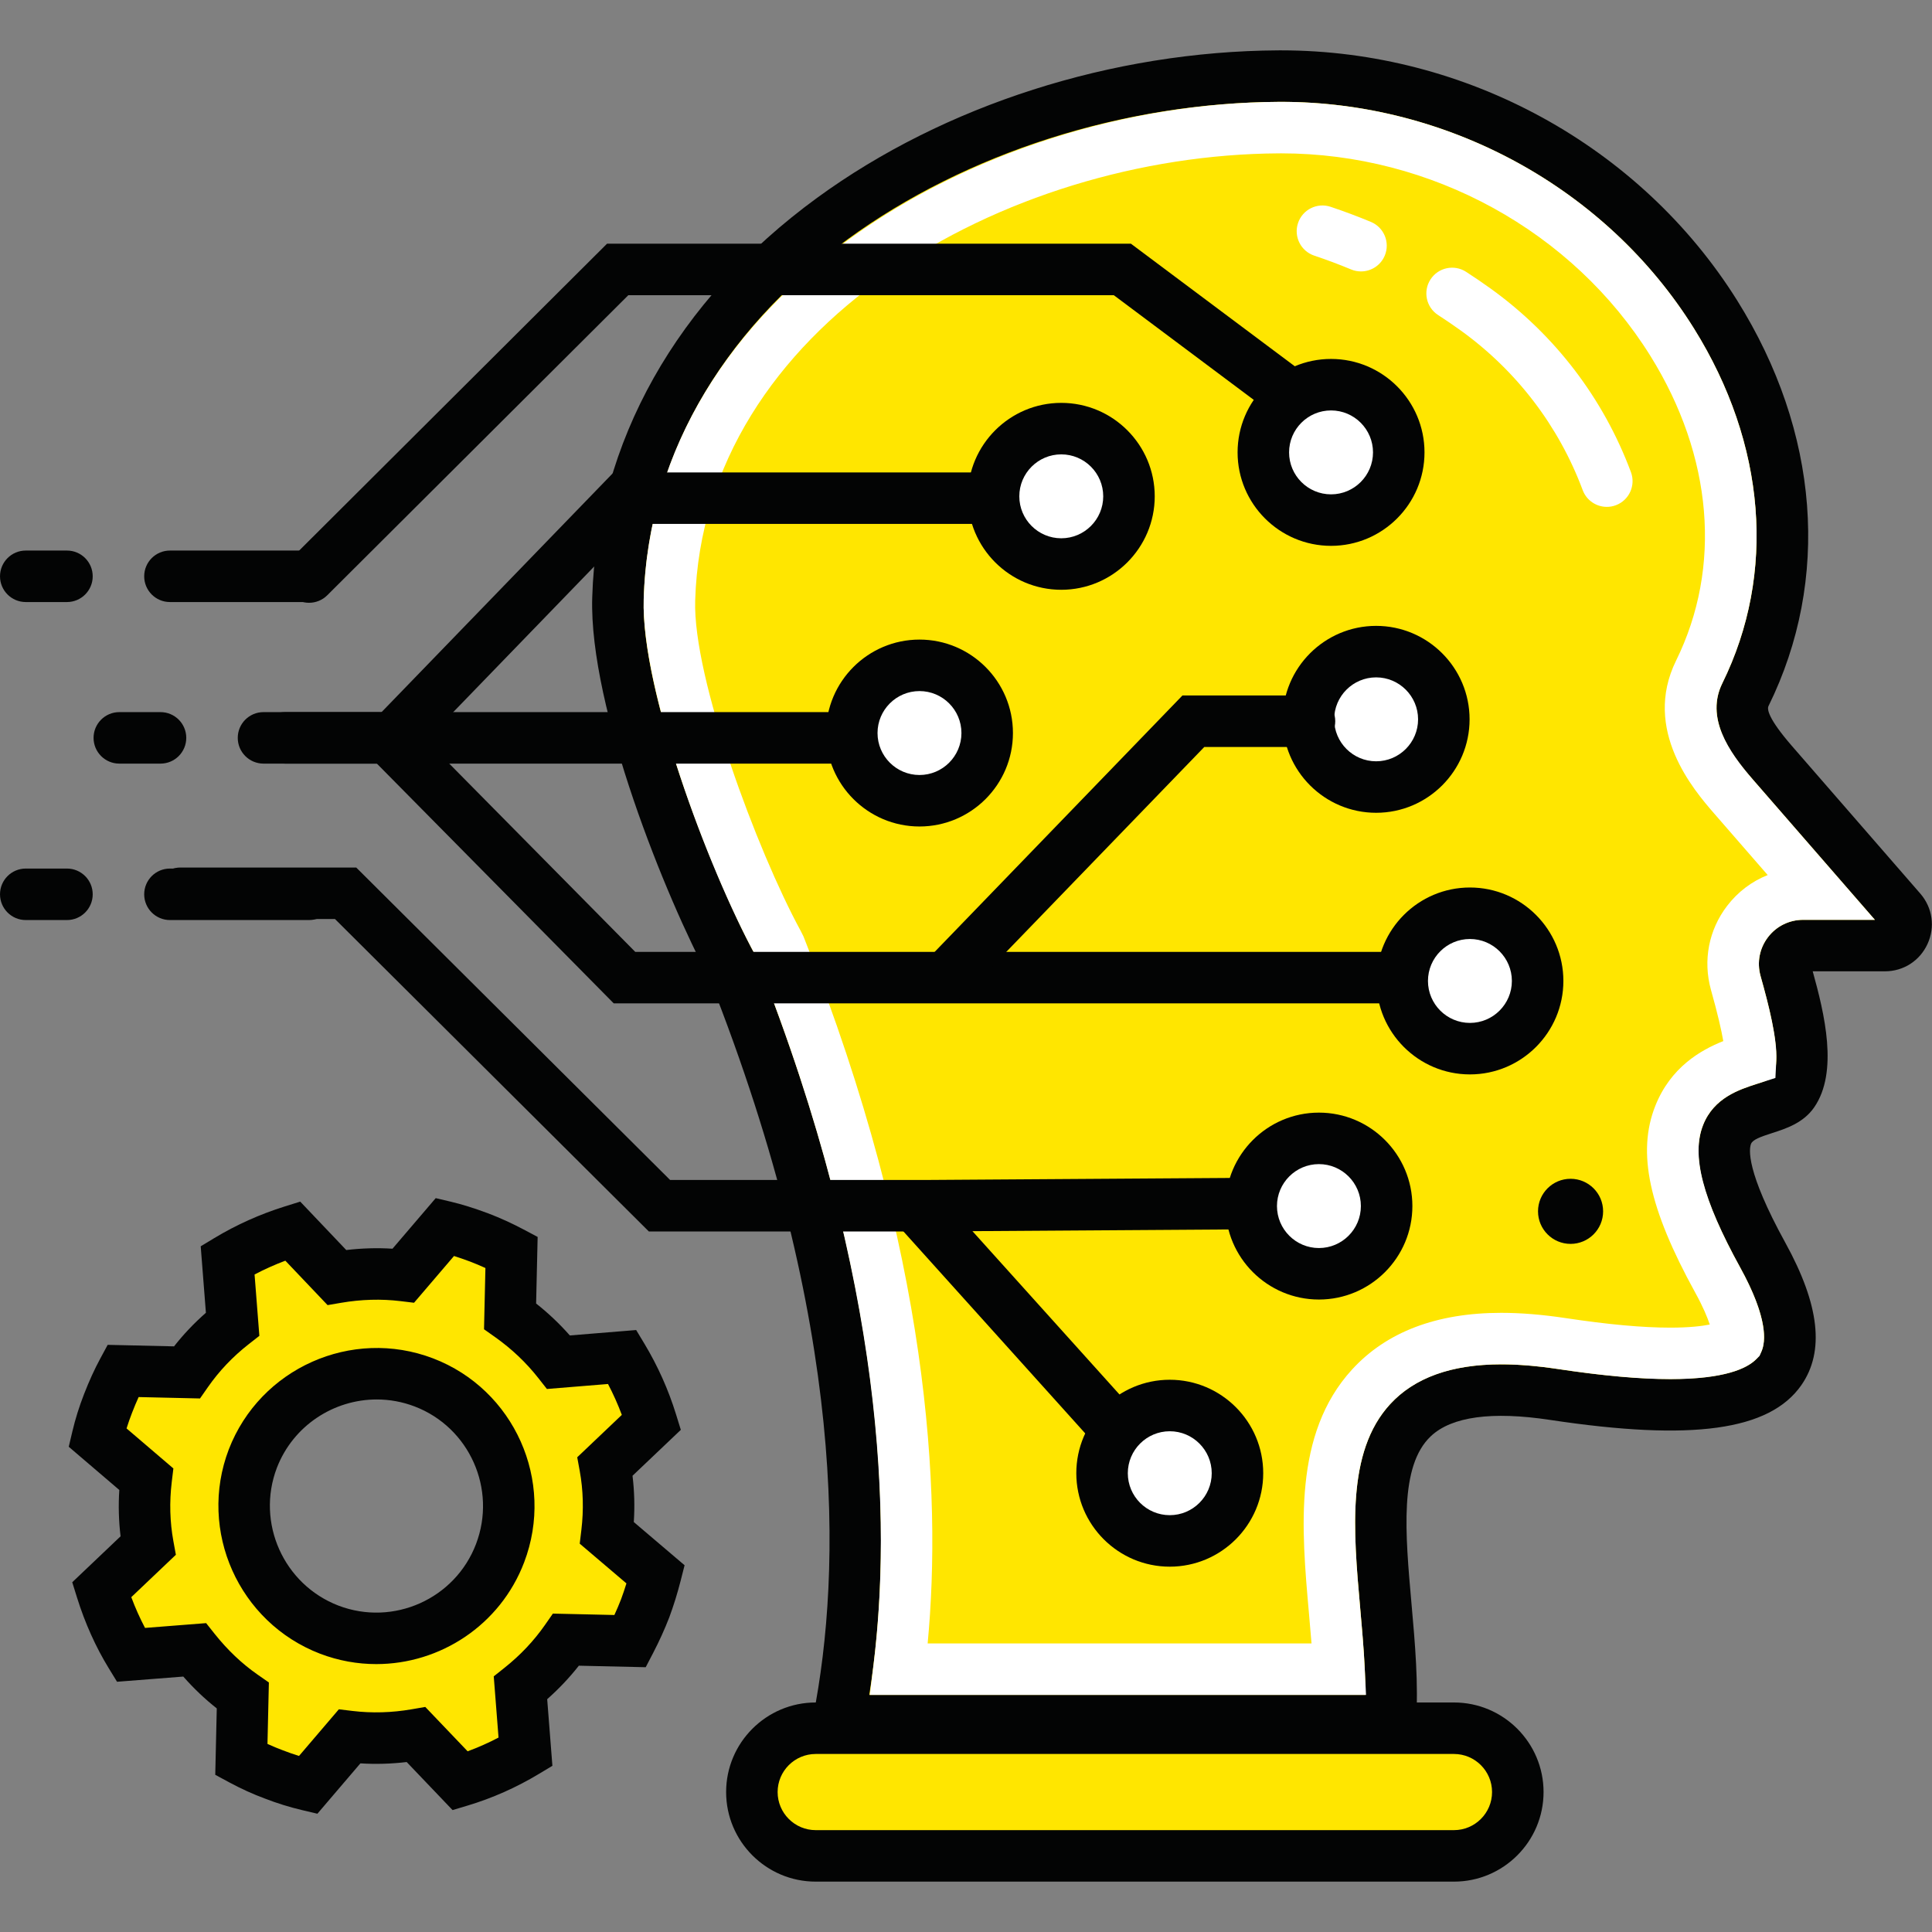
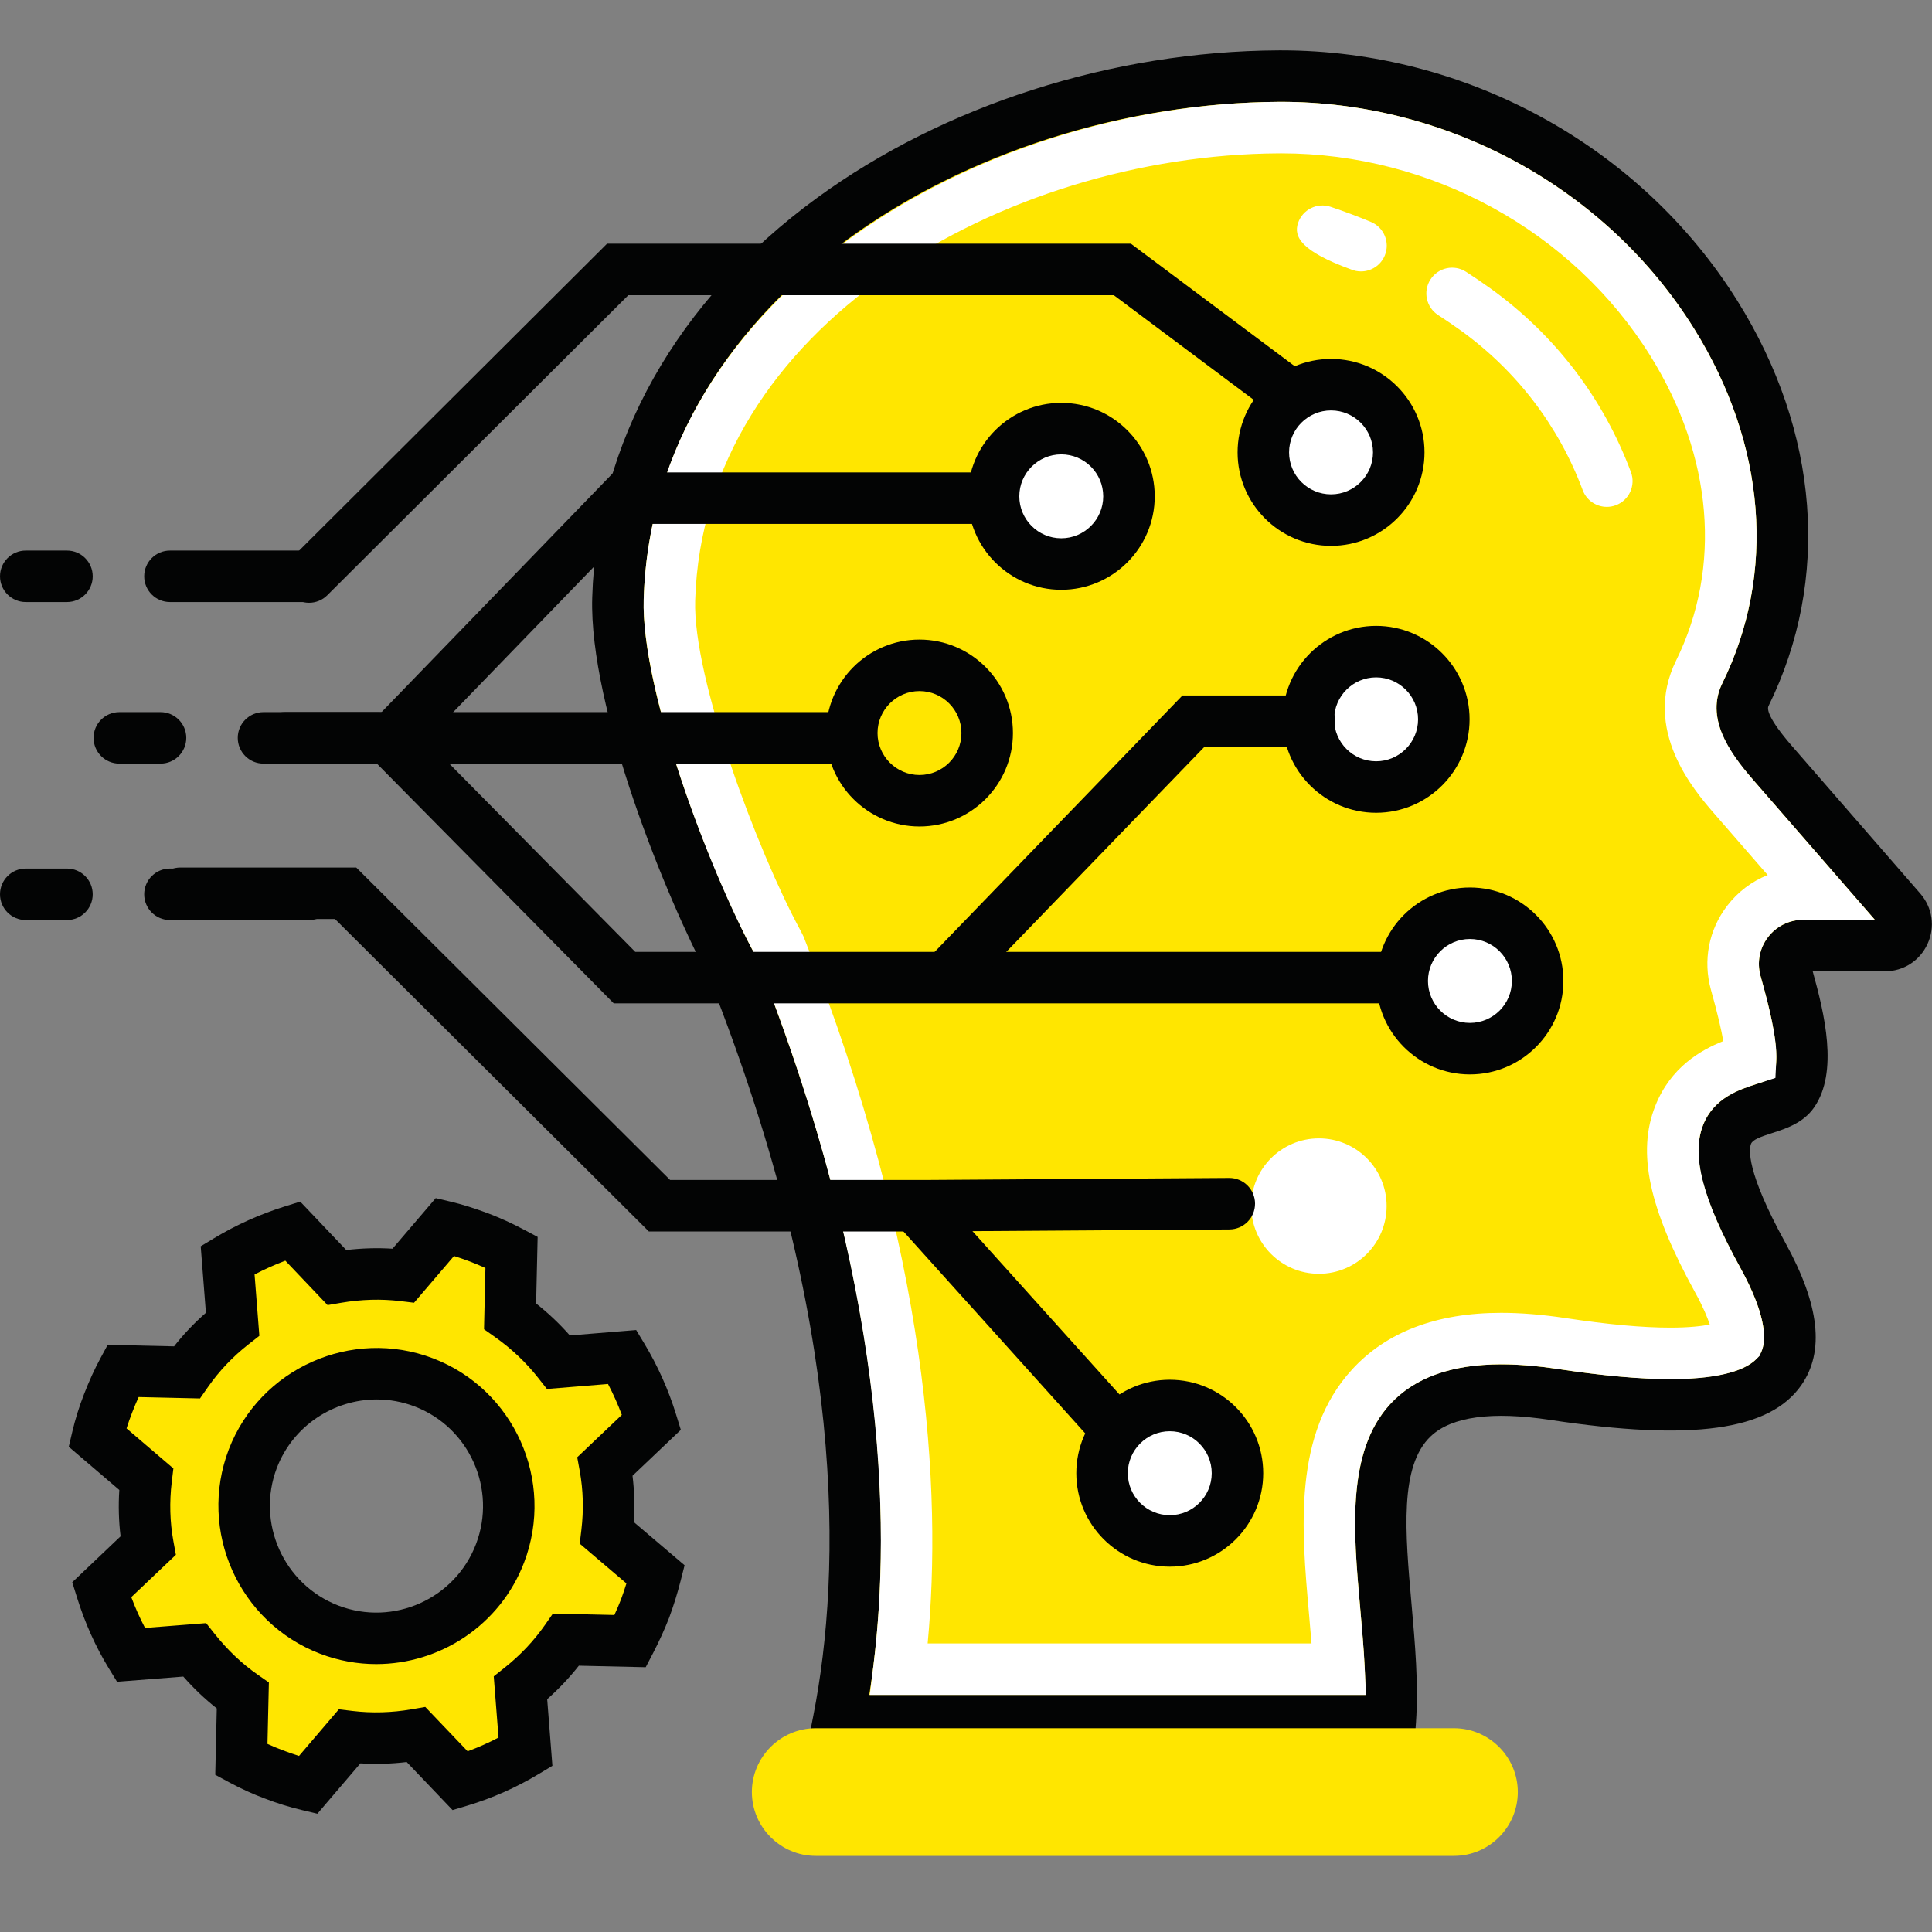
<svg xmlns="http://www.w3.org/2000/svg" width="100%" height="100%" viewBox="0 0 5906 5906" version="1.1" xml:space="preserve" style="fill-rule:evenodd;clip-rule:evenodd;stroke-linejoin:round;stroke-miterlimit:2;">
  <rect x="0" y="0" width="5906" height="5906" fill="#808080" stroke="none" />
  <g transform="matrix(22.078,0,0,22.078,-1483.7,-10233.9)">
    <path d="M328.188,594.458L316.875,594.458C315.172,594.458 313.951,596.065 314.4,597.704C315.782,602.621 318.155,610.938 315.461,614.833C312.374,619.296 298.461,614.03 311.283,637.329C322.628,657.929 306.832,660.304 282.36,656.611C247.905,651.411 261.182,680.825 259.703,701.779L183.314,701.779C187.91,678.351 186.882,643.403 168.66,597.511C162.489,586.167 152.349,560.293 152.767,546.378C154.052,502.35 200.139,474.311 244.208,474.072C292.812,473.809 327.441,522.022 308.873,559.719C307.339,562.833 310.318,566.5 312.601,569.135L330.404,589.606C332.043,591.502 330.694,594.458 328.188,594.458Z" style="fill:rgb(255,230,0);fill-rule:nonzero;" />
  </g>
  <g transform="matrix(22.078,0,0,22.078,-1483.7,-10233.9)">
    <path d="M327.707,591.937L327.717,591.937L327.707,591.937ZM187.564,698.214L256.258,698.214C256.263,694.37 255.896,690.246 255.538,686.228C254.553,675.147 253.533,663.689 260.437,657.193C265.06,652.847 272.403,651.503 282.893,653.086C303.828,656.246 309.345,653.29 310.769,651.246C312.249,649.122 311.322,644.791 308.16,639.049C302.874,629.443 301.338,623.532 303.024,619.284C304.516,615.526 308.046,614.388 310.382,613.635C311.143,613.389 312.293,613.019 312.569,612.755C314.245,610.325 311.893,601.956 311.007,598.806L310.969,598.669C310.451,596.783 310.829,594.835 311.997,593.303C313.165,591.772 314.943,590.894 316.875,590.894L326.8,590.894L309.91,571.474C307.672,568.89 303.024,563.523 305.675,558.143C313.183,542.902 311.731,524.963 301.694,508.927C289.535,489.5 267.495,477.501 244.228,477.637C222.729,477.754 200.975,484.696 184.545,496.684C166.912,509.55 156.892,527.234 156.33,546.482C155.934,559.672 166.029,585.214 171.792,595.808L171.974,596.196C190.441,642.707 190.954,676.788 187.564,698.214ZM263.025,705.344L178.982,705.344L179.816,701.092C183.754,681.021 184.448,647.03 165.425,599.023C159.482,588.021 148.744,561.54 149.203,546.271C149.831,524.774 160.89,505.118 180.342,490.924C197.955,478.074 221.226,470.632 244.188,470.507C244.322,470.507 244.457,470.506 244.591,470.506C270.182,470.506 294.348,483.751 307.738,505.144C319.115,523.321 320.694,543.787 312.071,561.294C311.861,561.719 312.003,562.999 315.296,566.801L333.095,587.267C334.784,589.221 335.163,591.885 334.092,594.228C333.021,596.569 330.758,598.023 328.188,598.023L318.192,598.023C319.813,603.855 321.787,611.954 318.393,616.861C316.896,619.026 314.497,619.799 312.57,620.421C310.959,620.94 309.886,621.325 309.651,621.915C309.378,622.604 308.912,625.627 314.406,635.61C319.144,644.212 319.867,650.66 316.619,655.322C312.229,661.62 301.502,663.105 281.828,660.136C273.761,658.918 268.206,659.676 265.324,662.386C260.941,666.509 261.768,675.78 262.641,685.596C263.128,691.077 263.632,696.744 263.259,702.03L263.025,705.344Z" style="fill:rgb(3,4,4);fill-rule:nonzero;" />
  </g>
  <g transform="matrix(22.078,0,0,22.078,-1483.7,-10233.9)">
    <path d="M305.658,646.413M195.646,691.084L248.797,691.084C248.688,689.691 248.563,688.288 248.441,686.91C247.404,675.244 246.235,662.093 254.402,653.167C259.17,647.953 266.121,645.31 275.058,645.31C277.771,645.31 280.764,645.554 283.956,646.035C289.863,646.926 294.614,647.36 298.482,647.36C301.084,647.36 302.823,647.151 303.938,646.93C303.612,645.937 303.014,644.485 301.913,642.487C295.491,630.817 293.842,623.092 296.397,616.654C298.517,611.313 302.677,608.928 305.81,607.685C305.555,606.192 305.046,603.943 304.094,600.556C302.981,596.507 303.798,592.295 306.328,588.979C307.815,587.028 309.76,585.566 311.959,584.694L304.52,576.14C301.787,572.985 294.538,564.618 299.278,554.994C305.647,542.062 304.354,526.695 295.73,512.834C284.959,495.521 265.369,484.766 244.606,484.766L244.262,484.768C206.267,484.973 164.566,508.709 163.458,546.697C163.134,557.443 172.029,581.322 178.055,592.401L178.442,593.168L178.601,593.568C195.873,637.068 197.63,670.062 195.646,691.084ZM256.344,698.214L187.631,698.214L188.132,694.207C190.616,674.317 189.829,641.167 171.973,596.196L171.793,595.812C165.086,583.479 155.961,558.751 156.331,546.485C157.563,504.248 202.916,477.861 244.228,477.638L244.592,477.636C267.813,477.636 289.723,489.68 301.785,509.068C311.738,525.066 313.155,542.954 305.675,558.144C303.34,562.885 306.503,567.539 309.904,571.467L326.8,590.893L316.876,590.893C314.942,590.893 313.164,591.771 311.997,593.303C310.828,594.835 310.451,596.783 310.963,598.647C312.123,602.772 313.295,607.403 313.15,610.32L313.028,612.787L310.449,613.613C308.046,614.387 304.517,615.525 303.024,619.284C301.36,623.476 302.944,629.572 308.159,639.048C312.028,646.074 311.671,649.315 311.113,650.622L310.837,651.27L310.334,651.765C309.07,653.008 305.989,654.49 298.482,654.49C294.254,654.49 289.155,654.03 282.893,653.085C280.052,652.657 277.416,652.44 275.058,652.44C268.205,652.44 263.025,654.303 259.663,657.979C253.615,664.589 254.593,675.583 255.537,686.216C255.783,688.978 256.031,691.769 256.161,694.476L256.344,698.214Z" style="fill:white;fill-rule:nonzero;" />
  </g>
  <g transform="matrix(22.078,0,0,22.078,-1483.7,-10233.9)">
-     <path d="M255.647,501.116C255.19,501.116 254.728,501.028 254.279,500.842C252.607,500.146 250.891,499.503 249.178,498.93C247.311,498.306 246.303,496.286 246.928,494.418C247.552,492.552 249.572,491.543 251.439,492.168C253.313,492.795 255.189,493.498 257.018,494.258C258.834,495.014 259.696,497.101 258.94,498.919C258.37,500.289 257.044,501.116 255.647,501.116ZM289.685,533.716C288.238,533.716 286.879,532.831 286.344,531.397C283.03,522.518 277.199,514.881 269.482,509.311C268.454,508.57 267.393,507.846 266.328,507.159C264.674,506.091 264.198,503.884 265.267,502.23C266.334,500.575 268.54,500.102 270.195,501.168C271.361,501.921 272.525,502.715 273.653,503.528C282.519,509.927 289.216,518.701 293.023,528.904C293.712,530.749 292.774,532.802 290.93,533.49C290.52,533.644 290.098,533.716 289.685,533.716Z" style="fill:white;fill-rule:nonzero;" />
+     <path d="M255.647,501.116C255.19,501.116 254.728,501.028 254.279,500.842C247.311,498.306 246.303,496.286 246.928,494.418C247.552,492.552 249.572,491.543 251.439,492.168C253.313,492.795 255.189,493.498 257.018,494.258C258.834,495.014 259.696,497.101 258.94,498.919C258.37,500.289 257.044,501.116 255.647,501.116ZM289.685,533.716C288.238,533.716 286.879,532.831 286.344,531.397C283.03,522.518 277.199,514.881 269.482,509.311C268.454,508.57 267.393,507.846 266.328,507.159C264.674,506.091 264.198,503.884 265.267,502.23C266.334,500.575 268.54,500.102 270.195,501.168C271.361,501.921 272.525,502.715 273.653,503.528C282.519,509.927 289.216,518.701 293.023,528.904C293.712,530.749 292.774,532.802 290.93,533.49C290.52,533.644 290.098,533.716 289.685,533.716Z" style="fill:white;fill-rule:nonzero;" />
  </g>
  <g transform="matrix(22.078,0,0,22.078,-1483.7,-10233.9)">
    <path d="M268.521,702.825L180.146,702.825C175.285,702.825 171.308,706.802 171.308,711.663C171.308,716.524 175.285,720.5 180.146,720.5L268.521,720.5C273.382,720.5 277.359,716.524 277.359,711.663C277.359,706.802 273.382,702.825 268.521,702.825Z" style="fill:rgb(255,230,0);fill-rule:nonzero;" />
  </g>
  <g transform="matrix(22.078,0,0,22.078,-1483.7,-10233.9)">
-     <path d="M180.146,706.39C177.238,706.39 174.873,708.756 174.873,711.663C174.873,714.57 177.238,716.936 180.146,716.936L268.521,716.936C271.429,716.936 273.794,714.57 273.794,711.663C273.794,708.756 271.429,706.39 268.521,706.39L180.146,706.39ZM268.521,724.065L180.146,724.065C173.307,724.065 167.742,718.502 167.742,711.663C167.742,704.824 173.307,699.26 180.146,699.26L268.521,699.26C275.36,699.26 280.925,704.824 280.925,711.663C280.925,718.502 275.36,724.065 268.521,724.065Z" style="fill:rgb(3,4,4);fill-rule:nonzero;" />
-   </g>
+     </g>
  <g transform="matrix(22.078,0,0,22.078,-1483.7,-10233.9)">
    <path d="M223.521,532.255C223.521,527.078 219.324,522.881 214.146,522.881C208.969,522.881 204.771,527.078 204.771,532.255C204.771,537.433 208.969,541.63 214.146,541.63C219.324,541.63 223.521,537.433 223.521,532.255Z" style="fill:white;fill-rule:nonzero;" />
  </g>
  <g transform="matrix(22.078,0,0,22.078,-1483.7,-10233.9)">
    <path d="M280.104,599.357C280.104,594.18 275.906,589.983 270.729,589.983C265.552,589.983 261.354,594.18 261.354,599.357C261.354,604.535 265.552,608.732 270.729,608.732C275.906,608.732 280.104,604.535 280.104,599.357Z" style="fill:white;fill-rule:nonzero;" />
  </g>
  <g transform="matrix(22.078,0,0,22.078,-1483.7,-10233.9)">
    <path d="M259.196,630.528C259.196,625.351 254.999,621.153 249.821,621.153C244.645,621.153 240.447,625.351 240.447,630.528C240.447,635.706 244.645,639.903 249.821,639.903C254.999,639.903 259.196,635.706 259.196,630.528Z" style="fill:white;fill-rule:nonzero;" />
  </g>
  <g transform="matrix(22.078,0,0,22.078,-1483.7,-10233.9)">
    <path d="M238.544,667.516C238.544,662.339 234.347,658.141 229.169,658.141C223.992,658.141 219.795,662.339 219.795,667.516C219.795,672.694 223.992,676.891 229.169,676.891C234.347,676.891 238.544,672.694 238.544,667.516Z" style="fill:white;fill-rule:nonzero;" />
  </g>
  <g transform="matrix(22.078,0,0,22.078,-1483.7,-10233.9)">
-     <path d="M203.89,565.031C203.89,559.853 199.692,555.656 194.516,555.656C189.338,555.656 185.141,559.853 185.141,565.031C185.141,570.208 189.338,574.406 194.516,574.406C199.692,574.406 203.89,570.208 203.89,565.031Z" style="fill:white;fill-rule:nonzero;" />
-   </g>
+     </g>
  <g transform="matrix(22.078,0,0,22.078,-1483.7,-10233.9)">
    <path d="M260.875,526.172C260.875,531.35 256.678,535.547 251.5,535.547C246.322,535.547 242.125,531.35 242.125,526.172C242.125,520.995 246.322,516.798 251.5,516.798C256.678,516.798 260.875,520.995 260.875,526.172Z" style="fill:white;fill-rule:nonzero;" />
  </g>
  <g transform="matrix(22.078,0,0,22.078,-1483.7,-10233.9)">
    <path d="M260.709,602.46L152.181,602.46L116.226,566.067L152.159,528.947L203.733,528.947C205.702,528.947 207.299,530.543 207.299,532.512C207.299,534.481 205.702,536.077 203.733,536.077L155.181,536.077L126.198,566.017L155.159,595.331L260.709,595.331C262.679,595.331 264.275,596.927 264.275,598.896C264.275,600.865 262.679,602.46 260.709,602.46Z" style="fill:rgb(3,4,4);fill-rule:nonzero;" />
  </g>
  <g transform="matrix(22.078,0,0,22.078,-1483.7,-10233.9)">
    <path d="M214.146,526.446C210.942,526.446 208.337,529.052 208.337,532.255C208.337,535.459 210.942,538.065 214.146,538.065C217.351,538.065 219.956,535.459 219.956,532.255C219.956,529.052 217.351,526.446 214.146,526.446ZM214.146,545.195C207.012,545.195 201.206,539.39 201.206,532.255C201.206,525.12 207.012,519.316 214.146,519.316C221.281,519.316 227.087,525.12 227.087,532.255C227.087,539.39 221.281,545.195 214.146,545.195Z" style="fill:rgb(3,4,4);fill-rule:nonzero;" />
  </g>
  <g transform="matrix(22.078,0,0,22.078,-1483.7,-10233.9)">
    <path d="M270.729,593.548C267.525,593.548 264.92,596.154 264.92,599.357C264.92,602.561 267.525,605.167 270.729,605.167C273.933,605.167 276.538,602.561 276.538,599.357C276.538,596.154 273.933,593.548 270.729,593.548ZM270.729,612.297C263.594,612.297 257.789,606.492 257.789,599.357C257.789,592.222 263.594,586.418 270.729,586.418C277.863,586.418 283.669,592.222 283.669,599.357C283.669,606.492 277.863,612.297 270.729,612.297Z" style="fill:rgb(3,4,4);fill-rule:nonzero;" />
  </g>
  <g transform="matrix(22.078,0,0,22.078,-1483.7,-10233.9)">
    <path d="M267.116,563.133C267.116,557.955 262.919,553.758 257.742,553.758C252.564,553.758 248.367,557.955 248.367,563.133C248.367,568.31 252.564,572.508 257.742,572.508C262.919,572.508 267.116,568.31 267.116,563.133Z" style="fill:white;fill-rule:nonzero;" />
  </g>
  <g transform="matrix(22.078,0,0,22.078,-1483.7,-10233.9)">
    <path d="M257.742,557.323C254.538,557.323 251.933,559.929 251.933,563.133C251.933,566.336 254.538,568.943 257.742,568.943C260.945,568.943 263.551,566.336 263.551,563.133C263.551,559.929 260.945,557.323 257.742,557.323ZM257.742,576.073C250.607,576.073 244.802,570.268 244.802,563.133C244.802,555.998 250.607,550.193 257.742,550.193C264.877,550.193 270.682,555.998 270.682,563.133C270.682,570.268 264.877,576.073 257.742,576.073Z" style="fill:rgb(3,4,4);fill-rule:nonzero;" />
  </g>
  <g transform="matrix(22.078,0,0,22.078,-1483.7,-10233.9)">
-     <path d="M249.821,624.718C246.618,624.718 244.013,627.324 244.013,630.528C244.013,633.732 246.618,636.338 249.821,636.338C253.025,636.338 255.631,633.732 255.631,630.528C255.631,627.324 253.025,624.718 249.821,624.718ZM249.821,643.468C242.687,643.468 236.882,637.663 236.882,630.528C236.882,623.393 242.687,617.588 249.821,617.588C256.956,617.588 262.762,623.393 262.762,630.528C262.762,637.663 256.956,643.468 249.821,643.468Z" style="fill:rgb(3,4,4);fill-rule:nonzero;" />
-   </g>
+     </g>
  <g transform="matrix(22.078,0,0,22.078,-1483.7,-10233.9)">
    <path d="M229.169,661.706C225.966,661.706 223.36,664.313 223.36,667.516C223.36,670.72 225.966,673.326 229.169,673.326C232.373,673.326 234.979,670.72 234.979,667.516C234.979,664.313 232.373,661.706 229.169,661.706ZM229.169,680.456C222.034,680.456 216.229,674.651 216.229,667.516C216.229,660.381 222.034,654.576 229.169,654.576C236.304,654.576 242.109,660.381 242.109,667.516C242.109,674.651 236.304,680.456 229.169,680.456Z" style="fill:rgb(3,4,4);fill-rule:nonzero;" />
  </g>
  <g transform="matrix(22.078,0,0,22.078,-1483.7,-10233.9)">
    <path d="M194.516,559.221C191.312,559.221 188.706,561.827 188.706,565.031C188.706,568.234 191.312,570.841 194.516,570.841C197.719,570.841 200.324,568.234 200.324,565.031C200.324,561.827 197.719,559.221 194.516,559.221ZM194.516,577.97C187.381,577.97 181.575,572.166 181.575,565.031C181.575,557.896 187.381,552.091 194.516,552.091C201.65,552.091 207.455,557.896 207.455,565.031C207.455,572.166 201.65,577.97 194.516,577.97Z" style="fill:rgb(3,4,4);fill-rule:nonzero;" />
  </g>
  <g transform="matrix(22.078,0,0,22.078,-1483.7,-10233.9)">
    <path d="M183.225,569.264L106.688,569.264C104.72,569.264 103.123,567.668 103.123,565.699C103.123,563.73 104.72,562.134 106.688,562.134L183.225,562.134C185.193,562.134 186.79,563.73 186.79,565.699C186.79,567.668 185.193,569.264 183.225,569.264Z" style="fill:rgb(3,4,4);fill-rule:nonzero;" />
  </g>
  <g transform="matrix(22.078,0,0,22.078,-1483.7,-10233.9)">
    <path d="M195.214,634.045L157.044,634.045L113.583,590.782L92.182,590.782C90.213,590.782 88.617,589.186 88.617,587.217C88.617,585.248 90.213,583.652 92.182,583.652L116.526,583.652L159.987,626.915L195.19,626.915L237.389,626.634L237.413,626.634C239.37,626.634 240.964,628.214 240.977,630.175C240.99,632.144 239.404,633.75 237.436,633.764L195.214,634.045Z" style="fill:rgb(3,4,4);fill-rule:nonzero;" />
  </g>
  <g transform="matrix(22.078,0,0,22.078,-1483.7,-10233.9)">
    <path d="M221.7,664.945C220.725,664.945 219.754,664.547 219.05,663.765L191.857,633.557C190.54,632.094 190.658,629.84 192.122,628.522C193.585,627.205 195.839,627.323 197.156,628.787L224.349,658.995C225.666,660.458 225.548,662.712 224.084,664.029C223.403,664.643 222.55,664.945 221.7,664.945Z" style="fill:rgb(3,4,4);fill-rule:nonzero;" />
  </g>
  <g transform="matrix(22.078,0,0,22.078,-1483.7,-10233.9)">
    <path d="M251.5,520.363C248.296,520.363 245.69,522.969 245.69,526.172C245.69,529.376 248.296,531.982 251.5,531.982C254.704,531.982 257.31,529.376 257.31,526.172C257.31,522.969 254.704,520.363 251.5,520.363ZM251.5,539.112C244.365,539.112 238.56,533.307 238.56,526.172C238.56,519.037 244.365,513.233 251.5,513.233C258.635,513.233 264.44,519.037 264.44,526.172C264.44,533.307 258.635,539.112 251.5,539.112Z" style="fill:rgb(3,4,4);fill-rule:nonzero;" />
  </g>
  <g transform="matrix(22.078,0,0,22.078,-1483.7,-10233.9)">
    <path d="M109.999,546.995C109.085,546.995 108.171,546.646 107.474,545.947C106.084,544.552 106.088,542.295 107.482,540.905L151.254,497.276L223.79,497.276L248.243,515.565C249.82,516.744 250.143,518.978 248.963,520.555C247.784,522.131 245.551,522.455 243.974,521.274L221.419,504.406L154.201,504.406L112.516,545.955C111.82,546.649 110.909,546.995 109.999,546.995Z" style="fill:rgb(3,4,4);fill-rule:nonzero;" />
  </g>
  <g transform="matrix(22.078,0,0,22.078,-1483.7,-10233.9)">
    <path d="M136.443,678.593C132.838,688.053 122.254,692.783 112.793,689.178C103.333,685.543 98.603,674.959 102.209,665.499C105.843,656.067 116.428,651.337 125.888,654.943C135.319,658.548 140.049,669.133 136.443,678.593ZM151.239,675.795C151.614,672.68 151.527,669.565 150.979,666.566L157.411,660.451C156.432,657.279 155.075,654.25 153.374,651.424L144.548,652.145C142.645,649.722 140.396,647.588 137.828,645.771L138.03,636.917C136.617,636.167 135.117,635.474 133.53,634.869C131.974,634.292 130.416,633.773 128.83,633.398L123.062,640.147C119.946,639.772 116.86,639.887 113.832,640.406L107.718,633.975C104.574,634.955 101.545,636.311 98.718,638.012L99.411,646.867C97.017,648.741 94.854,650.991 93.065,653.558L84.211,653.356C83.432,654.798 82.769,656.298 82.164,657.856C81.557,659.413 81.067,660.97 80.692,662.557L87.441,668.325C87.067,671.44 87.153,674.555 87.701,677.554L81.269,683.669C82.25,686.813 83.576,689.841 85.307,692.667L94.132,691.975C96.036,694.369 98.256,696.532 100.824,698.32L100.622,707.175C102.064,707.954 103.564,708.646 105.122,709.223C106.68,709.828 108.265,710.319 109.852,710.694L115.591,703.973C118.706,704.348 121.821,704.233 124.82,703.714L130.935,710.117C134.107,709.165 137.136,707.809 139.962,706.108L139.27,697.253C141.664,695.35 143.798,693.129 145.586,690.562L154.47,690.764C155.22,689.322 155.911,687.822 156.518,686.265C157.095,684.707 157.585,683.121 157.988,681.534L151.239,675.795Z" style="fill:rgb(255,230,0);fill-rule:nonzero;" />
  </g>
  <g transform="matrix(22.078,0,0,22.078,-1483.7,-10233.9)">
    <path d="M136.443,678.593L136.453,678.593L136.443,678.593ZM119.371,657.304C113.423,657.304 107.795,660.915 105.535,666.78C102.644,674.37 106.471,682.93 114.071,685.85C121.671,688.746 130.216,684.922 133.112,677.323C136.011,669.718 132.199,661.172 124.615,658.273C122.891,657.616 121.117,657.304 119.371,657.304ZM119.301,693.946C116.713,693.946 114.083,693.484 111.523,692.509C100.253,688.179 94.584,675.494 98.877,664.229C103.214,652.976 115.898,647.32 127.157,651.611C138.413,655.914 144.072,668.587 139.774,679.862C136.453,688.577 128.123,693.946 119.301,693.946ZM104.237,704.998C104.947,705.324 105.657,705.619 106.36,705.88C107.11,706.171 107.858,706.431 108.606,706.662L114.12,700.206L116.017,700.434C118.698,700.757 121.455,700.678 124.212,700.201L126.086,699.877L131.952,706.02C133.41,705.483 134.84,704.848 136.23,704.118L135.567,695.642L137.051,694.462C139.241,692.722 141.129,690.724 142.661,688.524L143.754,686.954L152.271,687.148C152.606,686.417 152.916,685.69 153.195,684.971C153.457,684.264 153.707,683.526 153.939,682.771L147.471,677.27L147.7,675.369C148.033,672.602 147.956,669.856 147.473,667.206L147.126,665.31L153.301,659.44C152.754,657.975 152.114,656.546 151.389,655.163L142.929,655.854L141.744,654.347C140.057,652.199 138.047,650.293 135.769,648.681L134.221,647.585L134.414,639.104C133.699,638.777 132.979,638.474 132.259,638.199C131.456,637.902 130.735,637.652 130.065,637.44L124.531,643.914L122.636,643.686C119.971,643.365 117.211,643.444 114.435,643.92L112.56,644.241L106.711,638.089C105.25,638.639 103.826,639.278 102.45,640.001L103.114,648.495L101.609,649.674C99.43,651.38 97.54,653.372 95.99,655.597L94.896,657.166L86.398,656.972C86.09,657.648 85.789,658.37 85.487,659.147C85.202,659.879 84.949,660.598 84.726,661.315L91.209,666.855L90.981,668.75C90.648,671.521 90.724,674.267 91.208,676.914L91.554,678.81L85.381,684.678C85.936,686.164 86.572,687.587 87.284,688.937L95.744,688.273L96.923,689.757C98.699,691.99 100.697,693.887 102.861,695.395L104.432,696.489L104.237,704.998ZM111.149,714.664L109.031,714.163C107.271,713.747 105.521,713.203 103.83,712.545C102.233,711.954 100.566,711.196 98.928,710.312L97.007,709.275L97.217,700.082C95.572,698.784 94.021,697.309 92.58,695.673L83.408,696.392L82.267,694.53C80.449,691.561 78.968,688.264 77.866,684.73L77.206,682.613L83.898,676.251C83.64,674.142 83.582,671.996 83.722,669.836L76.722,663.854L77.222,661.737C77.634,659.996 78.164,658.303 78.841,656.562C79.556,654.723 80.288,653.119 81.075,651.661L82.112,649.742L91.301,649.952C92.618,648.276 94.093,646.721 95.712,645.303L94.993,636.094L96.879,634.958C99.937,633.117 103.227,631.641 106.656,630.571L108.773,629.911L115.146,636.615C117.297,636.36 119.438,636.298 121.548,636.43L127.533,629.428L129.649,629.928C131.174,630.289 132.801,630.796 134.77,631.526C136.454,632.169 138.103,632.919 139.701,633.768L141.645,634.799L141.434,644.018C143.129,645.357 144.69,646.837 146.103,648.441L155.288,647.691L156.429,649.585C158.28,652.662 159.757,655.964 160.817,659.399L161.47,661.512L154.782,667.869C155.04,669.978 155.1,672.122 154.959,674.278L161.991,680.259L161.443,682.413C161.003,684.144 160.471,685.857 159.86,687.503C159.216,689.161 158.473,690.793 157.633,692.409L156.608,694.378L147.351,694.168C146.047,695.826 144.581,697.377 142.967,698.804L143.688,708.026L141.801,709.162C138.688,711.036 135.377,712.506 131.959,713.531L129.865,714.159L123.513,707.507C121.367,707.762 119.225,707.824 117.104,707.69L111.149,714.664Z" style="fill:rgb(3,4,4);fill-rule:nonzero;" />
  </g>
  <g transform="matrix(22.078,0,0,22.078,-1483.7,-10233.9)">
    <path d="M76.473,546.894L70.769,546.894C68.8,546.894 67.204,545.298 67.204,543.329C67.204,541.36 68.8,539.764 70.769,539.764L76.473,539.764C78.442,539.764 80.039,541.36 80.039,543.329C80.039,545.298 78.442,546.894 76.473,546.894ZM109.999,546.894L90.733,546.894C88.764,546.894 87.168,545.298 87.168,543.329C87.168,541.36 88.764,539.764 90.733,539.764L109.999,539.764C111.968,539.764 113.564,541.36 113.564,543.329C113.564,545.298 111.968,546.894 109.999,546.894Z" style="fill:rgb(3,4,4);fill-rule:nonzero;" />
  </g>
  <g transform="matrix(22.078,0,0,22.078,-1483.7,-10233.9)">
    <path d="M76.473,590.925L70.769,590.925C68.8,590.925 67.204,589.329 67.204,587.36C67.204,585.391 68.8,583.795 70.769,583.795L76.473,583.795C78.442,583.795 80.039,585.391 80.039,587.36C80.039,589.329 78.442,590.925 76.473,590.925ZM109.999,590.925L90.733,590.925C88.764,590.925 87.168,589.329 87.168,587.36C87.168,585.391 88.764,583.795 90.733,583.795L109.999,583.795C111.968,583.795 113.564,585.391 113.564,587.36C113.564,589.329 111.968,590.925 109.999,590.925Z" style="fill:rgb(3,4,4);fill-rule:nonzero;" />
  </g>
  <g transform="matrix(22.078,0,0,22.078,-1483.7,-10233.9)">
    <path d="M89.427,569.264L83.723,569.264C81.754,569.264 80.158,567.668 80.158,565.699C80.158,563.73 81.754,562.134 83.723,562.134L89.427,562.134C91.396,562.134 92.993,563.73 92.993,565.699C92.993,567.668 91.396,569.264 89.427,569.264ZM119.722,569.264L103.688,569.264C101.719,569.264 100.122,567.668 100.122,565.699C100.122,563.73 101.719,562.134 103.688,562.134L119.722,562.134C121.69,562.134 123.287,563.73 123.287,565.699C123.287,567.668 121.69,569.264 119.722,569.264Z" style="fill:rgb(3,4,4);fill-rule:nonzero;" />
  </g>
  <g transform="matrix(22.078,0,0,22.078,-1483.7,-10233.9)">
-     <path d="M289.171,631.257C289.171,628.768 287.153,626.75 284.665,626.75C282.176,626.75 280.158,628.768 280.158,631.257C280.158,633.746 282.176,635.763 284.665,635.763C287.153,635.763 289.171,633.746 289.171,631.257Z" style="fill:rgb(3,4,4);fill-rule:nonzero;" />
-   </g>
+     </g>
  <g transform="matrix(22.078,0,0,22.078,-1483.7,-10233.9)">
    <path d="M198.565,602.012C197.673,602.012 196.78,601.679 196.088,601.01C194.672,599.642 194.634,597.385 196.002,595.97L230.924,559.832L248.517,559.832C250.485,559.832 252.082,561.428 252.082,563.397C252.082,565.366 250.485,566.962 248.517,566.962L233.949,566.962L201.129,600.924C200.43,601.648 199.498,602.012 198.565,602.012Z" style="fill:rgb(3,4,4);fill-rule:nonzero;" />
  </g>
</svg>